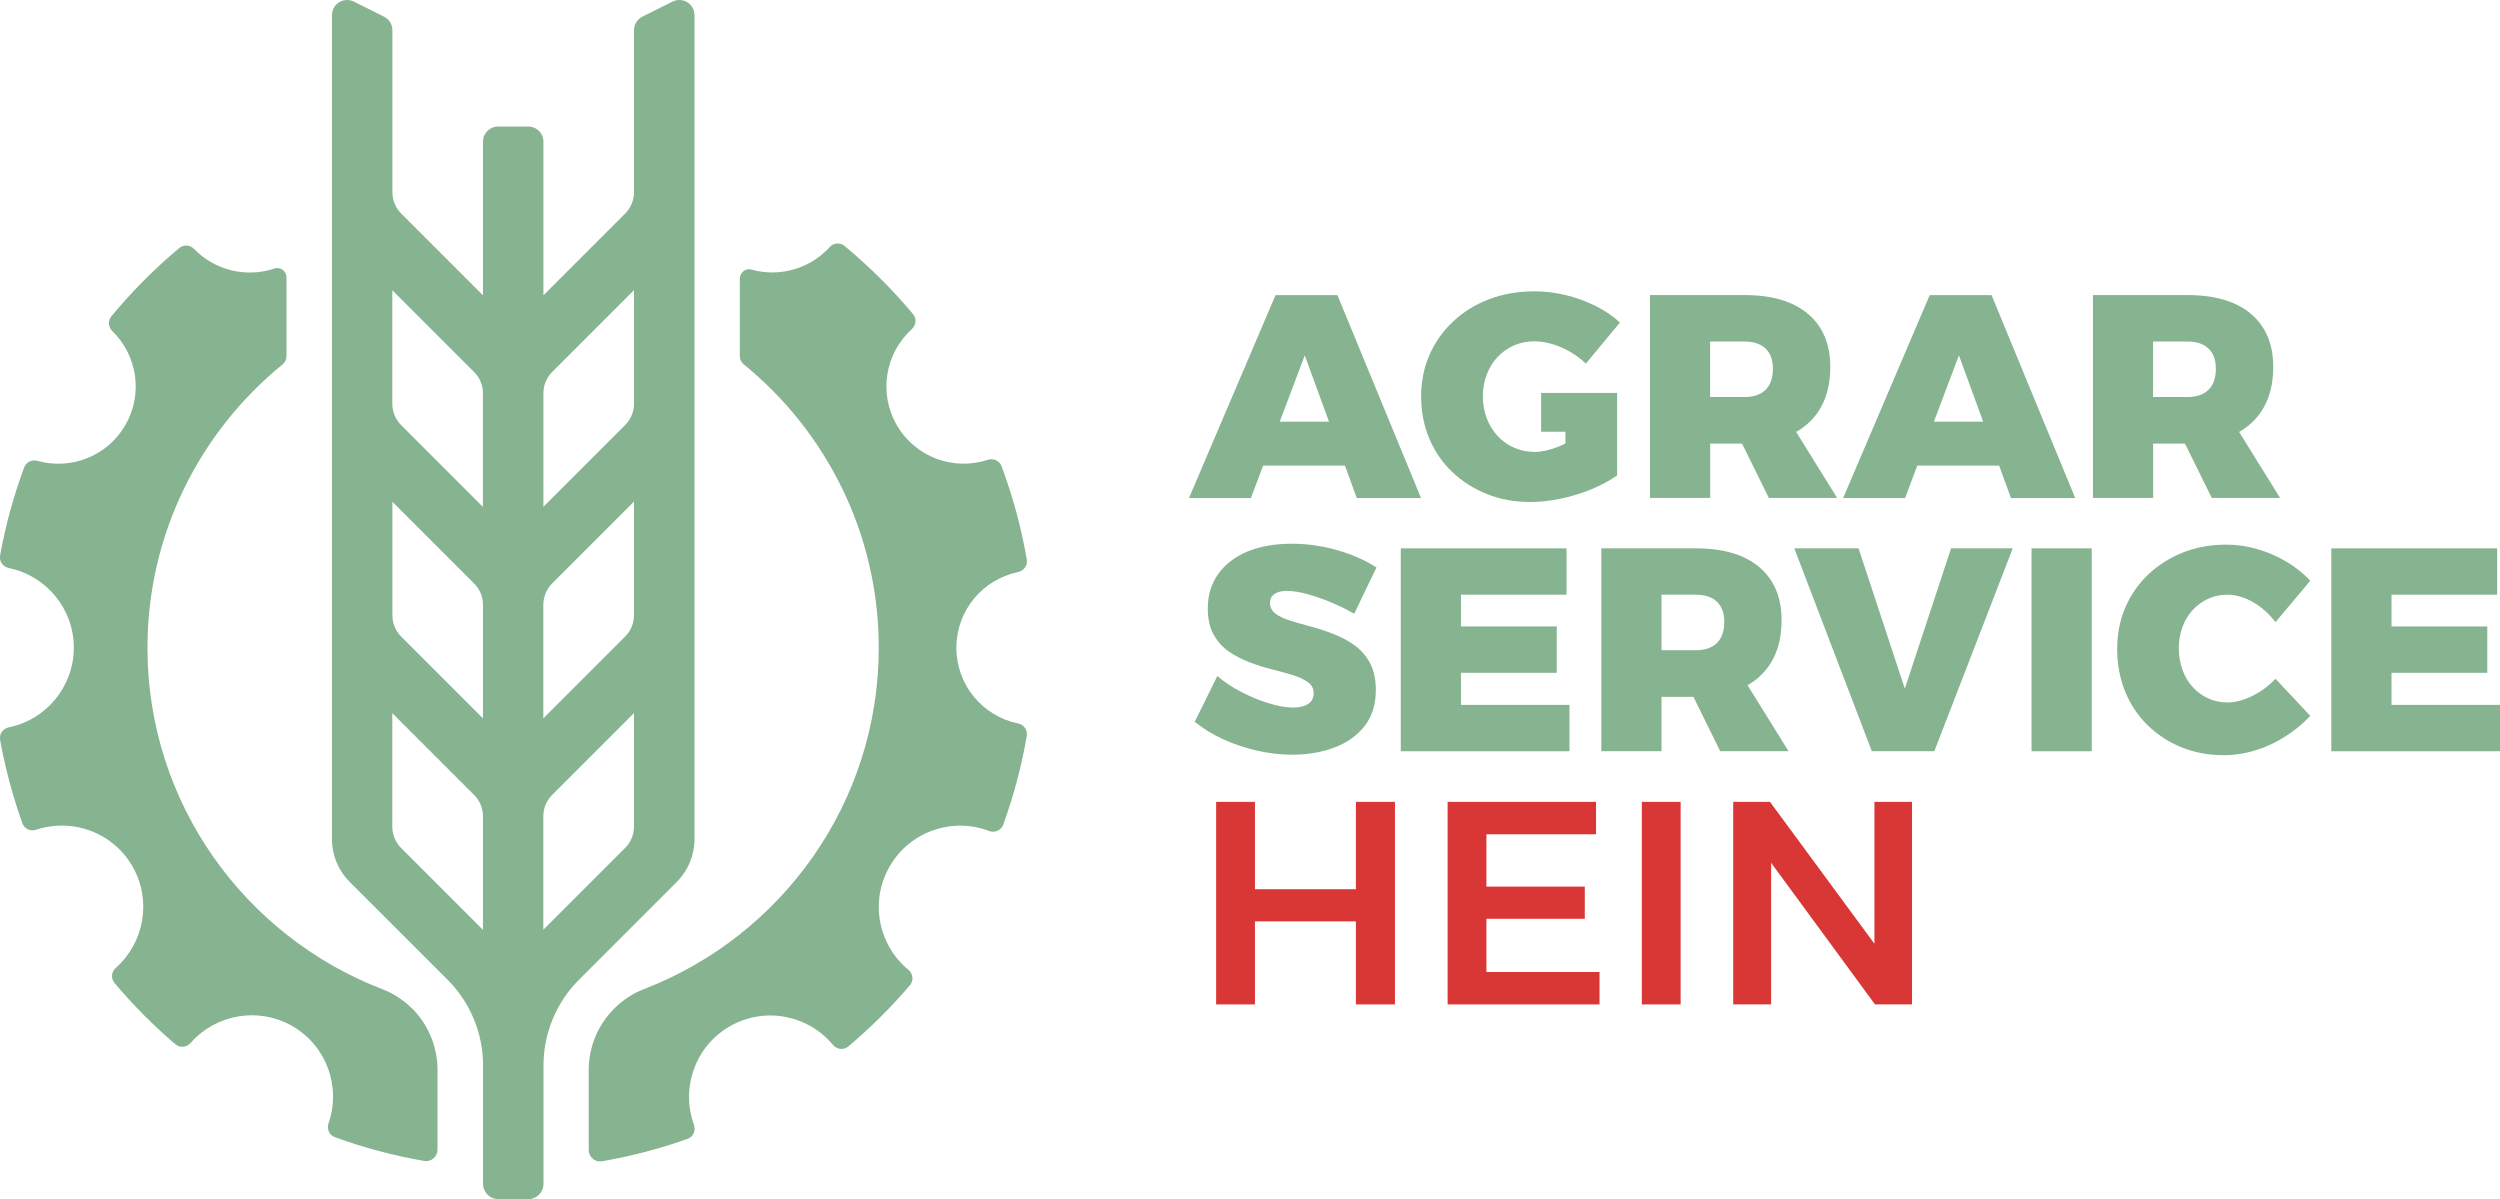
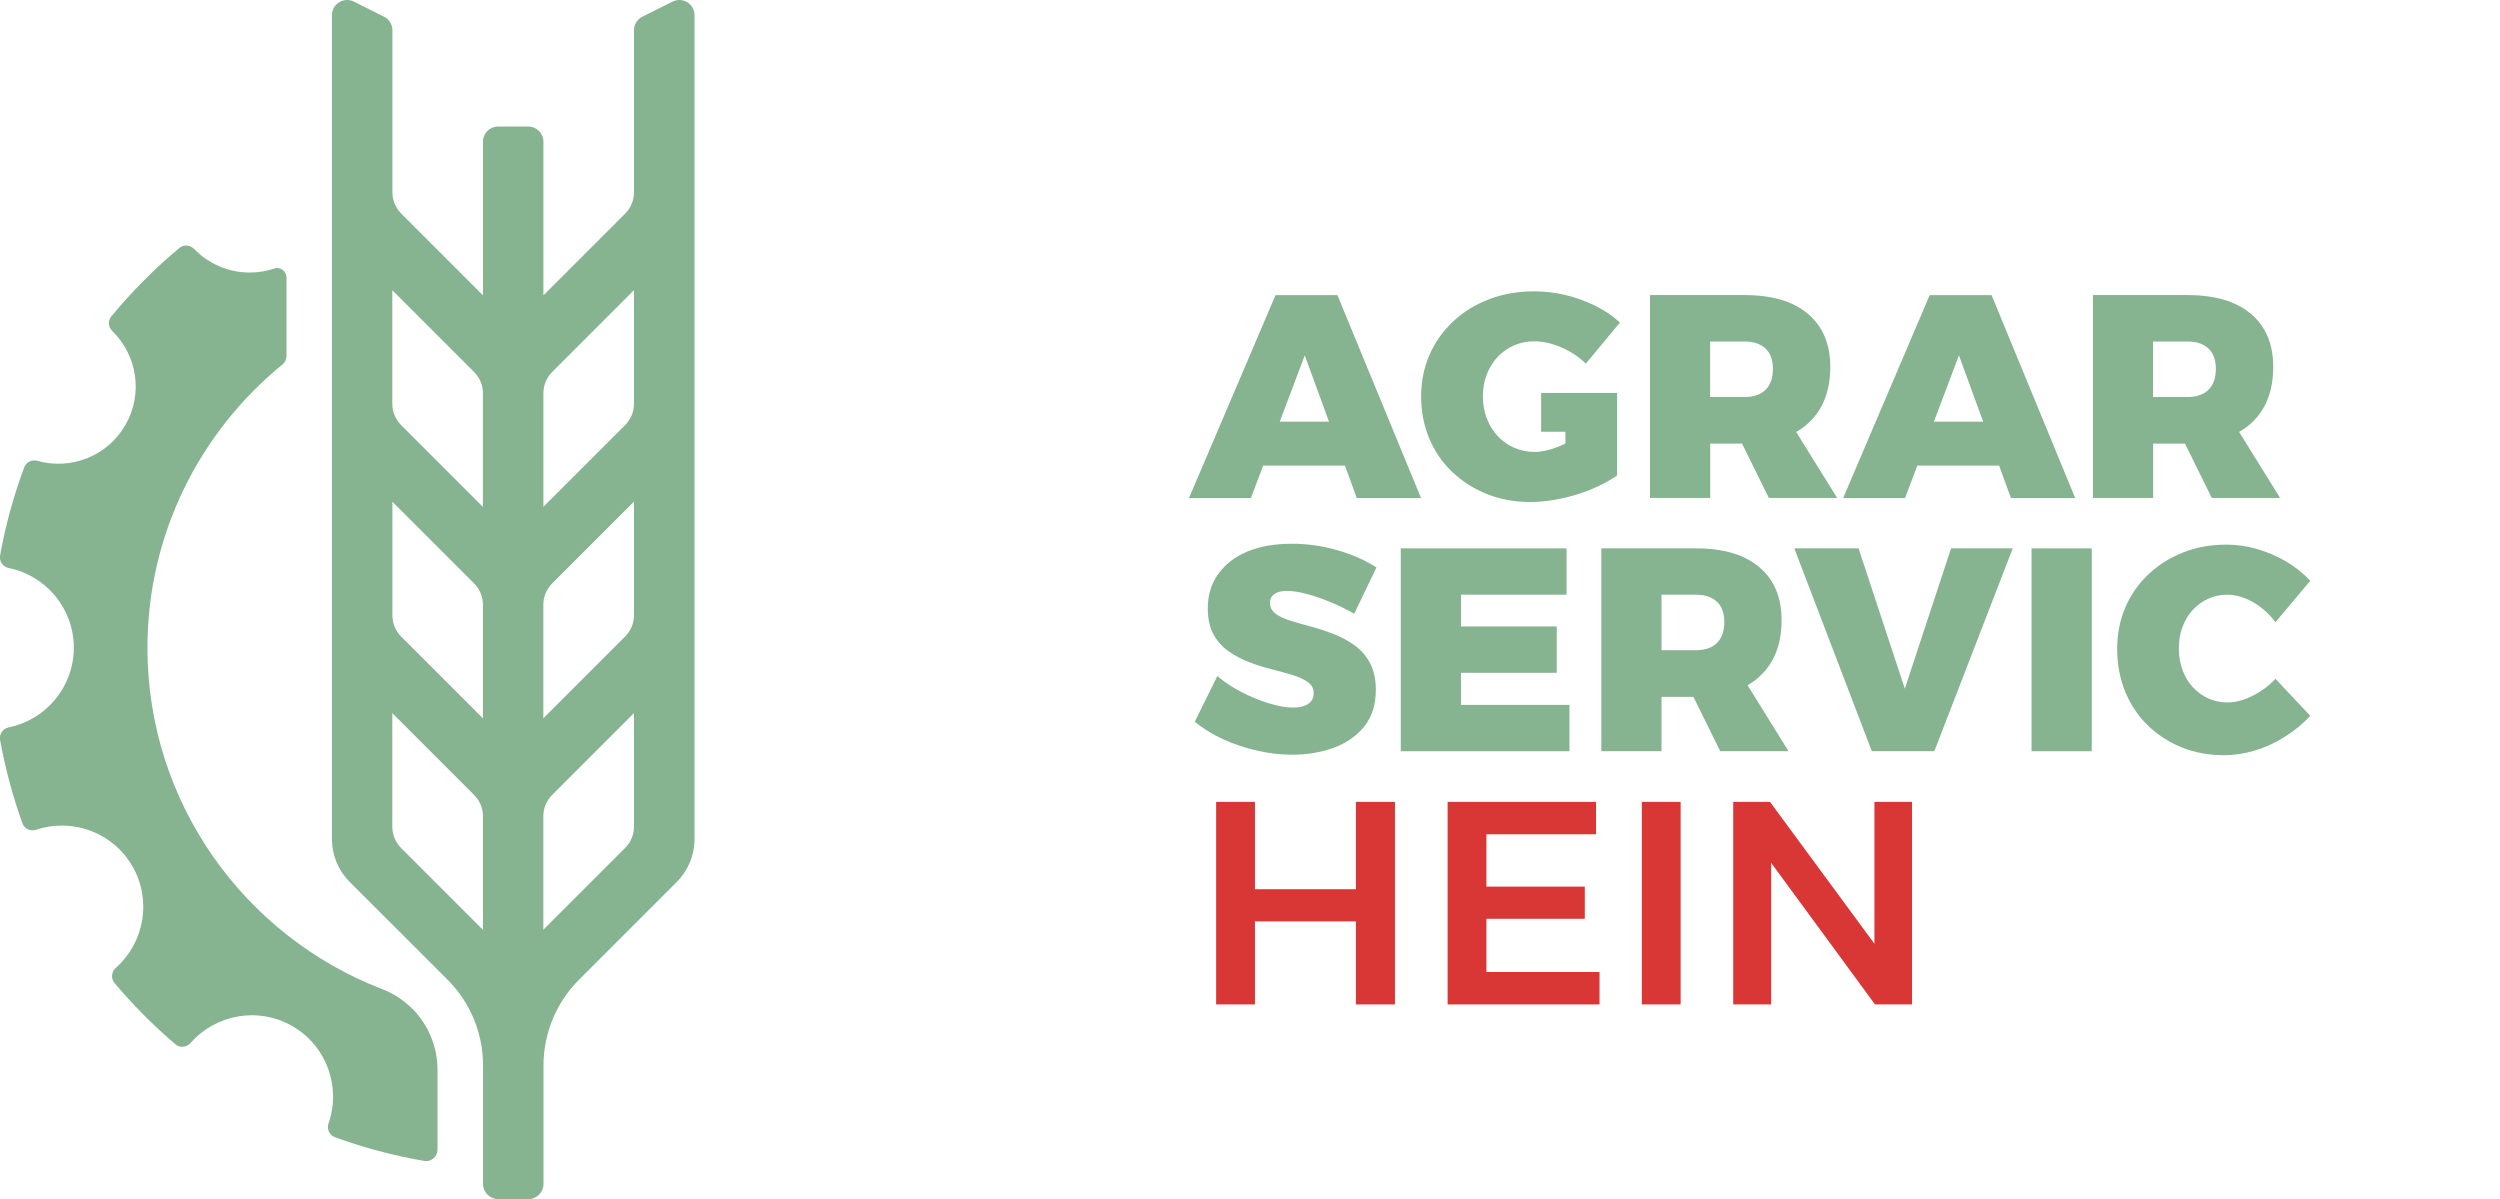
<svg xmlns="http://www.w3.org/2000/svg" id="Ebene_2" viewBox="0 0 308.56 148">
  <defs>
    <style>
      .cls-1 {
        fill: #86b390;
      }

      .cls-2 {
        fill: #d93636;
      }
    </style>
  </defs>
  <g id="Ebene_1-2" data-name="Ebene_1">
    <g>
      <g>
        <g>
          <path class="cls-1" d="M50.86,124.48h0c-1.05-1.05-2.3-1.87-3.69-2.4-16.92-6.51-28.97-22.93-28.97-42.12,0-14.1,6.51-26.7,16.67-34.98.31-.25.49-.63.49-1.02v-9.71c0-.78-.76-1.36-1.49-1.11-3.49,1.18-7.36.23-9.91-2.41-.49-.51-1.29-.57-1.83-.12-3.05,2.55-5.86,5.38-8.39,8.44-.44.54-.38,1.33.12,1.81,3.06,2.97,3.85,7.75,1.61,11.61-2.23,3.86-6.75,5.57-10.86,4.41-.67-.19-1.38.15-1.62.8-1.3,3.5-2.31,7.14-2.98,10.89-.13.72.36,1.4,1.08,1.54,4.58.94,8.02,4.98,8.02,9.83s-3.45,8.9-8.02,9.83c-.72.15-1.21.82-1.08,1.54.64,3.55,1.57,6.99,2.76,10.31.25.69,1,1.02,1.7.79,4.44-1.48,9.44.3,11.87,4.5,2.43,4.21,1.46,9.44-2.04,12.54-.55.48-.64,1.31-.17,1.87,2.3,2.73,4.81,5.26,7.52,7.57.56.48,1.39.39,1.88-.17,3.1-3.52,8.34-4.5,12.56-2.07,4.25,2.45,6.02,7.54,4.46,12-.24.69.09,1.45.77,1.7,3.55,1.3,7.24,2.28,11.05,2.94.85.15,1.63-.53,1.63-1.39v-9.85c0-2.85-1.13-5.58-3.15-7.6Z" />
-           <path class="cls-1" d="M125.64,89.29c-4.34-.9-7.6-4.73-7.6-9.34s3.26-8.44,7.6-9.34c.72-.15,1.21-.81,1.09-1.54-.68-3.98-1.74-7.84-3.12-11.54-.25-.67-1-1.01-1.68-.78-4.21,1.39-8.95-.3-11.25-4.29-2.29-3.97-1.4-8.89,1.86-11.84.53-.48.62-1.29.16-1.84-2.56-3.06-5.4-5.88-8.47-8.43-.55-.46-1.36-.37-1.84.16-2.43,2.67-6.19,3.74-9.65,2.76-.72-.2-1.43.38-1.43,1.13v9.55c0,.4.18.77.49,1.02,10.16,8.28,16.66,20.88,16.66,34.98,0,19.19-12.04,35.6-28.96,42.12-1.39.53-2.64,1.36-3.69,2.41h0c-2.02,2.02-3.15,4.75-3.15,7.61v9.85c0,.86.78,1.54,1.63,1.39,3.64-.63,7.18-1.56,10.58-2.77.7-.25,1.04-1.04.78-1.74-1.64-4.5.12-9.66,4.41-12.14,4.3-2.48,9.67-1.42,12.74,2.28.48.57,1.32.68,1.9.2,2.74-2.31,5.29-4.84,7.61-7.56.49-.57.38-1.43-.2-1.91-3.72-3.07-4.79-8.45-2.3-12.76,2.5-4.33,7.73-6.09,12.26-4.37.7.27,1.5-.06,1.75-.77,1.28-3.53,2.26-7.19,2.91-10.97.12-.72-.37-1.39-1.09-1.53Z" />
        </g>
        <path class="cls-1" d="M83,.2l-3.72,1.86c-.63.32-1.03.96-1.03,1.67v19.99c0,.99-.39,1.94-1.09,2.64l-10.09,10.09v-18.97c0-1.03-.83-1.86-1.86-1.86h-3.74c-1.03,0-1.86.83-1.86,1.86v18.97l-10.09-10.09c-.7-.7-1.09-1.65-1.09-2.64V3.73c0-.71-.4-1.36-1.03-1.67l-3.72-1.86c-1.24-.62-2.71.28-2.71,1.67v101.7c0,1.98.79,3.88,2.19,5.28l12.08,12.07c2.81,2.81,4.38,6.61,4.38,10.58v14.63c0,1.03.84,1.87,1.87,1.87h3.72c1.03,0,1.87-.84,1.87-1.87v-14.63c0-3.97,1.58-7.78,4.38-10.58l12.07-12.07c1.4-1.4,2.19-3.3,2.19-5.28V1.87c0-1.39-1.46-2.29-2.71-1.67ZM77.15,78.57l-10.09,10.09v-14.02c0-.99.39-1.93,1.09-2.63l10.1-10.1v14.01c0,.99-.39,1.94-1.09,2.64ZM48.42,61.92l10.1,10.1c.7.7,1.09,1.64,1.09,2.63v14.02l-10.09-10.09c-.7-.7-1.09-1.65-1.09-2.64v-14.01ZM78.25,35.81v14.01c0,.99-.39,1.94-1.09,2.64l-10.09,10.09v-14.02c0-.99.39-1.93,1.09-2.63l10.1-10.1ZM59.6,48.54v14.02l-10.09-10.09c-.7-.7-1.09-1.65-1.09-2.64v-14.01l10.1,10.1c.7.7,1.09,1.64,1.09,2.63ZM48.42,102.03v-14.01l10.1,10.1c.7.7,1.09,1.64,1.09,2.63v14.02l-10.1-10.1c-.7-.7-1.09-1.65-1.09-2.63ZM67.06,114.76v-14.02c0-.99.39-1.93,1.09-2.63l10.1-10.1v14.01c0,.99-.39,1.93-1.09,2.63l-10.1,10.1Z" />
      </g>
      <g>
        <g>
          <path class="cls-1" d="M155.9,57.47h10.1l1.46,4h7.93l-10.32-25.04h-7.64l-10.68,25.04h7.64l1.51-4ZM164.02,52.04h-6.07l3.09-8.18,2.99,8.18Z" />
          <path class="cls-1" d="M193.21,48.5h-3v4.79h3v1.44c-.29.14-.57.29-.88.41-1.11.43-2.08.64-2.91.64-.91,0-1.75-.17-2.54-.52-.79-.34-1.46-.83-2.04-1.45-.57-.62-1.02-1.34-1.34-2.18s-.48-1.74-.48-2.71.16-1.88.48-2.7c.32-.82.76-1.54,1.32-2.14.56-.61,1.23-1.08,2-1.43.77-.34,1.61-.52,2.52-.52,1.09,0,2.22.25,3.37.75,1.15.5,2.16,1.17,3.02,2l4.21-5.07c-.88-.81-1.9-1.5-3.05-2.07-1.16-.57-2.37-1.01-3.66-1.32-1.29-.31-2.57-.46-3.86-.46-2.02,0-3.88.32-5.57.97-1.69.64-3.17,1.55-4.43,2.73-1.26,1.18-2.24,2.55-2.93,4.13-.69,1.57-1.04,3.29-1.04,5.14s.33,3.58,1,5.18,1.61,2.98,2.84,4.14c1.23,1.17,2.65,2.08,4.29,2.73,1.63.66,3.41.98,5.34.98,1.19,0,2.44-.14,3.75-.41,1.31-.27,2.57-.66,3.79-1.16,1.21-.5,2.27-1.07,3.18-1.71v-10.18h-6.39Z" />
          <path class="cls-1" d="M211.07,54.75h3.94l3.31,6.71h8.43l-5.06-8.15c.53-.3,1.02-.65,1.46-1.05,1.83-1.65,2.75-3.98,2.75-6.98,0-2.81-.92-4.99-2.75-6.54-1.83-1.55-4.44-2.32-7.82-2.32h-11.68v25.04h7.43v-6.71ZM211.07,42.15h4.25c1.12,0,1.98.29,2.59.87.61.58.91,1.41.91,2.48,0,1.14-.3,2.01-.91,2.61s-1.47.89-2.59.89h-4.25v-6.86Z" />
          <path class="cls-1" d="M236.64,57.47h10.1l1.46,4h7.93l-10.32-25.04h-7.64l-10.68,25.04h7.64l1.51-4ZM244.76,52.04h-6.07l3.09-8.18,2.99,8.18Z" />
          <path class="cls-1" d="M265.74,54.75h3.94l3.31,6.71h8.43l-5.06-8.15c.53-.3,1.02-.65,1.46-1.05,1.83-1.65,2.75-3.98,2.75-6.98,0-2.81-.92-4.99-2.75-6.54-1.83-1.55-4.44-2.32-7.82-2.32h-11.68v25.04h7.43v-6.71ZM265.74,42.15h4.25c1.12,0,1.98.29,2.59.87.61.58.91,1.41.91,2.48,0,1.14-.3,2.01-.91,2.61s-1.47.89-2.59.89h-4.25v-6.86Z" />
          <path class="cls-1" d="M157.32,73.29c.38-.24.88-.36,1.5-.36.71,0,1.55.13,2.52.39.96.26,1.96.61,2.98,1.04,1.02.43,1.96.89,2.82,1.39l2.75-5.71c-1.36-.88-2.96-1.59-4.82-2.13-1.86-.54-3.74-.8-5.64-.8-2.1,0-3.92.32-5.46.96-1.55.64-2.75,1.57-3.61,2.77-.86,1.2-1.29,2.61-1.29,4.23,0,1.29.23,2.36.7,3.21.46.86,1.09,1.56,1.87,2.11.79.55,1.64.99,2.55,1.34.92.35,1.84.64,2.79.88.94.24,1.8.48,2.57.71.77.24,1.4.53,1.88.88.48.35.71.79.71,1.34,0,.6-.23,1.04-.68,1.34-.45.3-1.08.45-1.89.45s-1.82-.17-2.95-.52c-1.13-.34-2.26-.81-3.39-1.39-1.13-.58-2.12-1.24-2.98-1.98l-2.79,5.64c1.05.86,2.23,1.58,3.55,2.18s2.71,1.06,4.16,1.39c1.45.33,2.89.5,4.32.5,1.88,0,3.6-.29,5.16-.87,1.56-.58,2.81-1.46,3.75-2.64.94-1.18,1.41-2.67,1.41-4.48,0-1.31-.24-2.41-.71-3.3s-1.1-1.62-1.87-2.18c-.77-.56-1.63-1.02-2.55-1.39-.93-.37-1.86-.68-2.79-.93-.93-.25-1.79-.49-2.57-.73-.79-.24-1.41-.53-1.87-.87s-.7-.79-.7-1.34c0-.5.19-.87.57-1.11Z" />
          <polygon class="cls-1" points="180.32 83.04 192.14 83.04 192.14 77.32 180.32 77.32 180.32 73.4 193.35 73.4 193.35 67.68 172.89 67.68 172.89 92.72 193.71 92.72 193.71 87 180.32 87 180.32 83.04" />
          <path class="cls-1" d="M217.14,83.52c1.83-1.65,2.75-3.98,2.75-6.98,0-2.81-.92-4.99-2.75-6.54-1.83-1.55-4.44-2.32-7.82-2.32h-11.68v25.04h7.43v-6.71h3.94l3.31,6.71h8.43l-5.06-8.15c.53-.3,1.02-.65,1.46-1.05ZM205.07,73.4h4.25c1.12,0,1.98.29,2.59.87.61.58.91,1.41.91,2.48,0,1.14-.3,2.01-.91,2.61s-1.47.89-2.59.89h-4.25v-6.86Z" />
          <polygon class="cls-1" points="235.1 85 229.39 67.68 221.46 67.68 231.03 92.72 238.74 92.72 248.42 67.68 240.81 67.68 235.1 85" />
          <rect class="cls-1" x="250.74" y="67.68" width="7.43" height="25.04" />
          <path class="cls-1" d="M270.63,75.29c.55-.6,1.18-1.06,1.91-1.39.73-.33,1.51-.5,2.34-.5,1.05,0,2.11.3,3.18.91,1.07.61,2,1.44,2.79,2.48l4.29-5.11c-.83-.9-1.82-1.69-2.95-2.36-1.13-.67-2.33-1.18-3.59-1.55-1.26-.37-2.54-.55-3.82-.55-1.93,0-3.71.32-5.34.97-1.63.64-3.06,1.55-4.29,2.71s-2.17,2.53-2.84,4.09c-.67,1.56-1,3.27-1,5.12s.33,3.63.98,5.23c.66,1.61,1.58,3,2.77,4.16s2.58,2.08,4.18,2.73c1.6.66,3.36.98,5.29.98,1.26,0,2.54-.2,3.82-.59s2.51-.96,3.68-1.7c1.17-.74,2.2-1.59,3.11-2.57l-4.29-4.57c-.83.88-1.79,1.59-2.87,2.12-1.08.54-2.11.8-3.09.8-.83,0-1.61-.17-2.34-.5-.73-.33-1.36-.8-1.91-1.39s-.97-1.3-1.27-2.13c-.3-.82-.45-1.71-.45-2.66s.15-1.83.45-2.64c.3-.81.72-1.51,1.27-2.11Z" />
-           <polygon class="cls-1" points="295.17 87 295.17 83.04 306.99 83.04 306.99 77.32 295.17 77.32 295.17 73.4 308.21 73.4 308.21 67.68 287.74 67.68 287.74 92.72 308.56 92.72 308.56 87 295.17 87" />
        </g>
        <g>
          <polygon class="cls-2" points="167.35 109.75 154.89 109.75 154.89 98.97 150.1 98.97 150.1 123.97 154.89 123.97 154.89 113.72 167.35 113.72 167.35 123.97 172.17 123.97 172.17 98.97 167.35 98.97 167.35 109.75" />
          <polygon class="cls-2" points="183.46 113.4 195.6 113.4 195.6 109.43 183.46 109.43 183.46 102.97 196.99 102.97 196.99 98.97 178.67 98.97 178.67 123.97 197.42 123.97 197.42 119.97 183.46 119.97 183.46 113.4" />
          <rect class="cls-2" x="202.64" y="98.97" width="4.79" height="25" />
          <polygon class="cls-2" points="231.35 98.97 231.35 116.48 218.46 98.97 213.92 98.97 213.92 123.97 218.6 123.97 218.6 106.49 231.42 123.97 235.99 123.97 235.99 98.97 231.35 98.97" />
        </g>
      </g>
    </g>
  </g>
</svg>